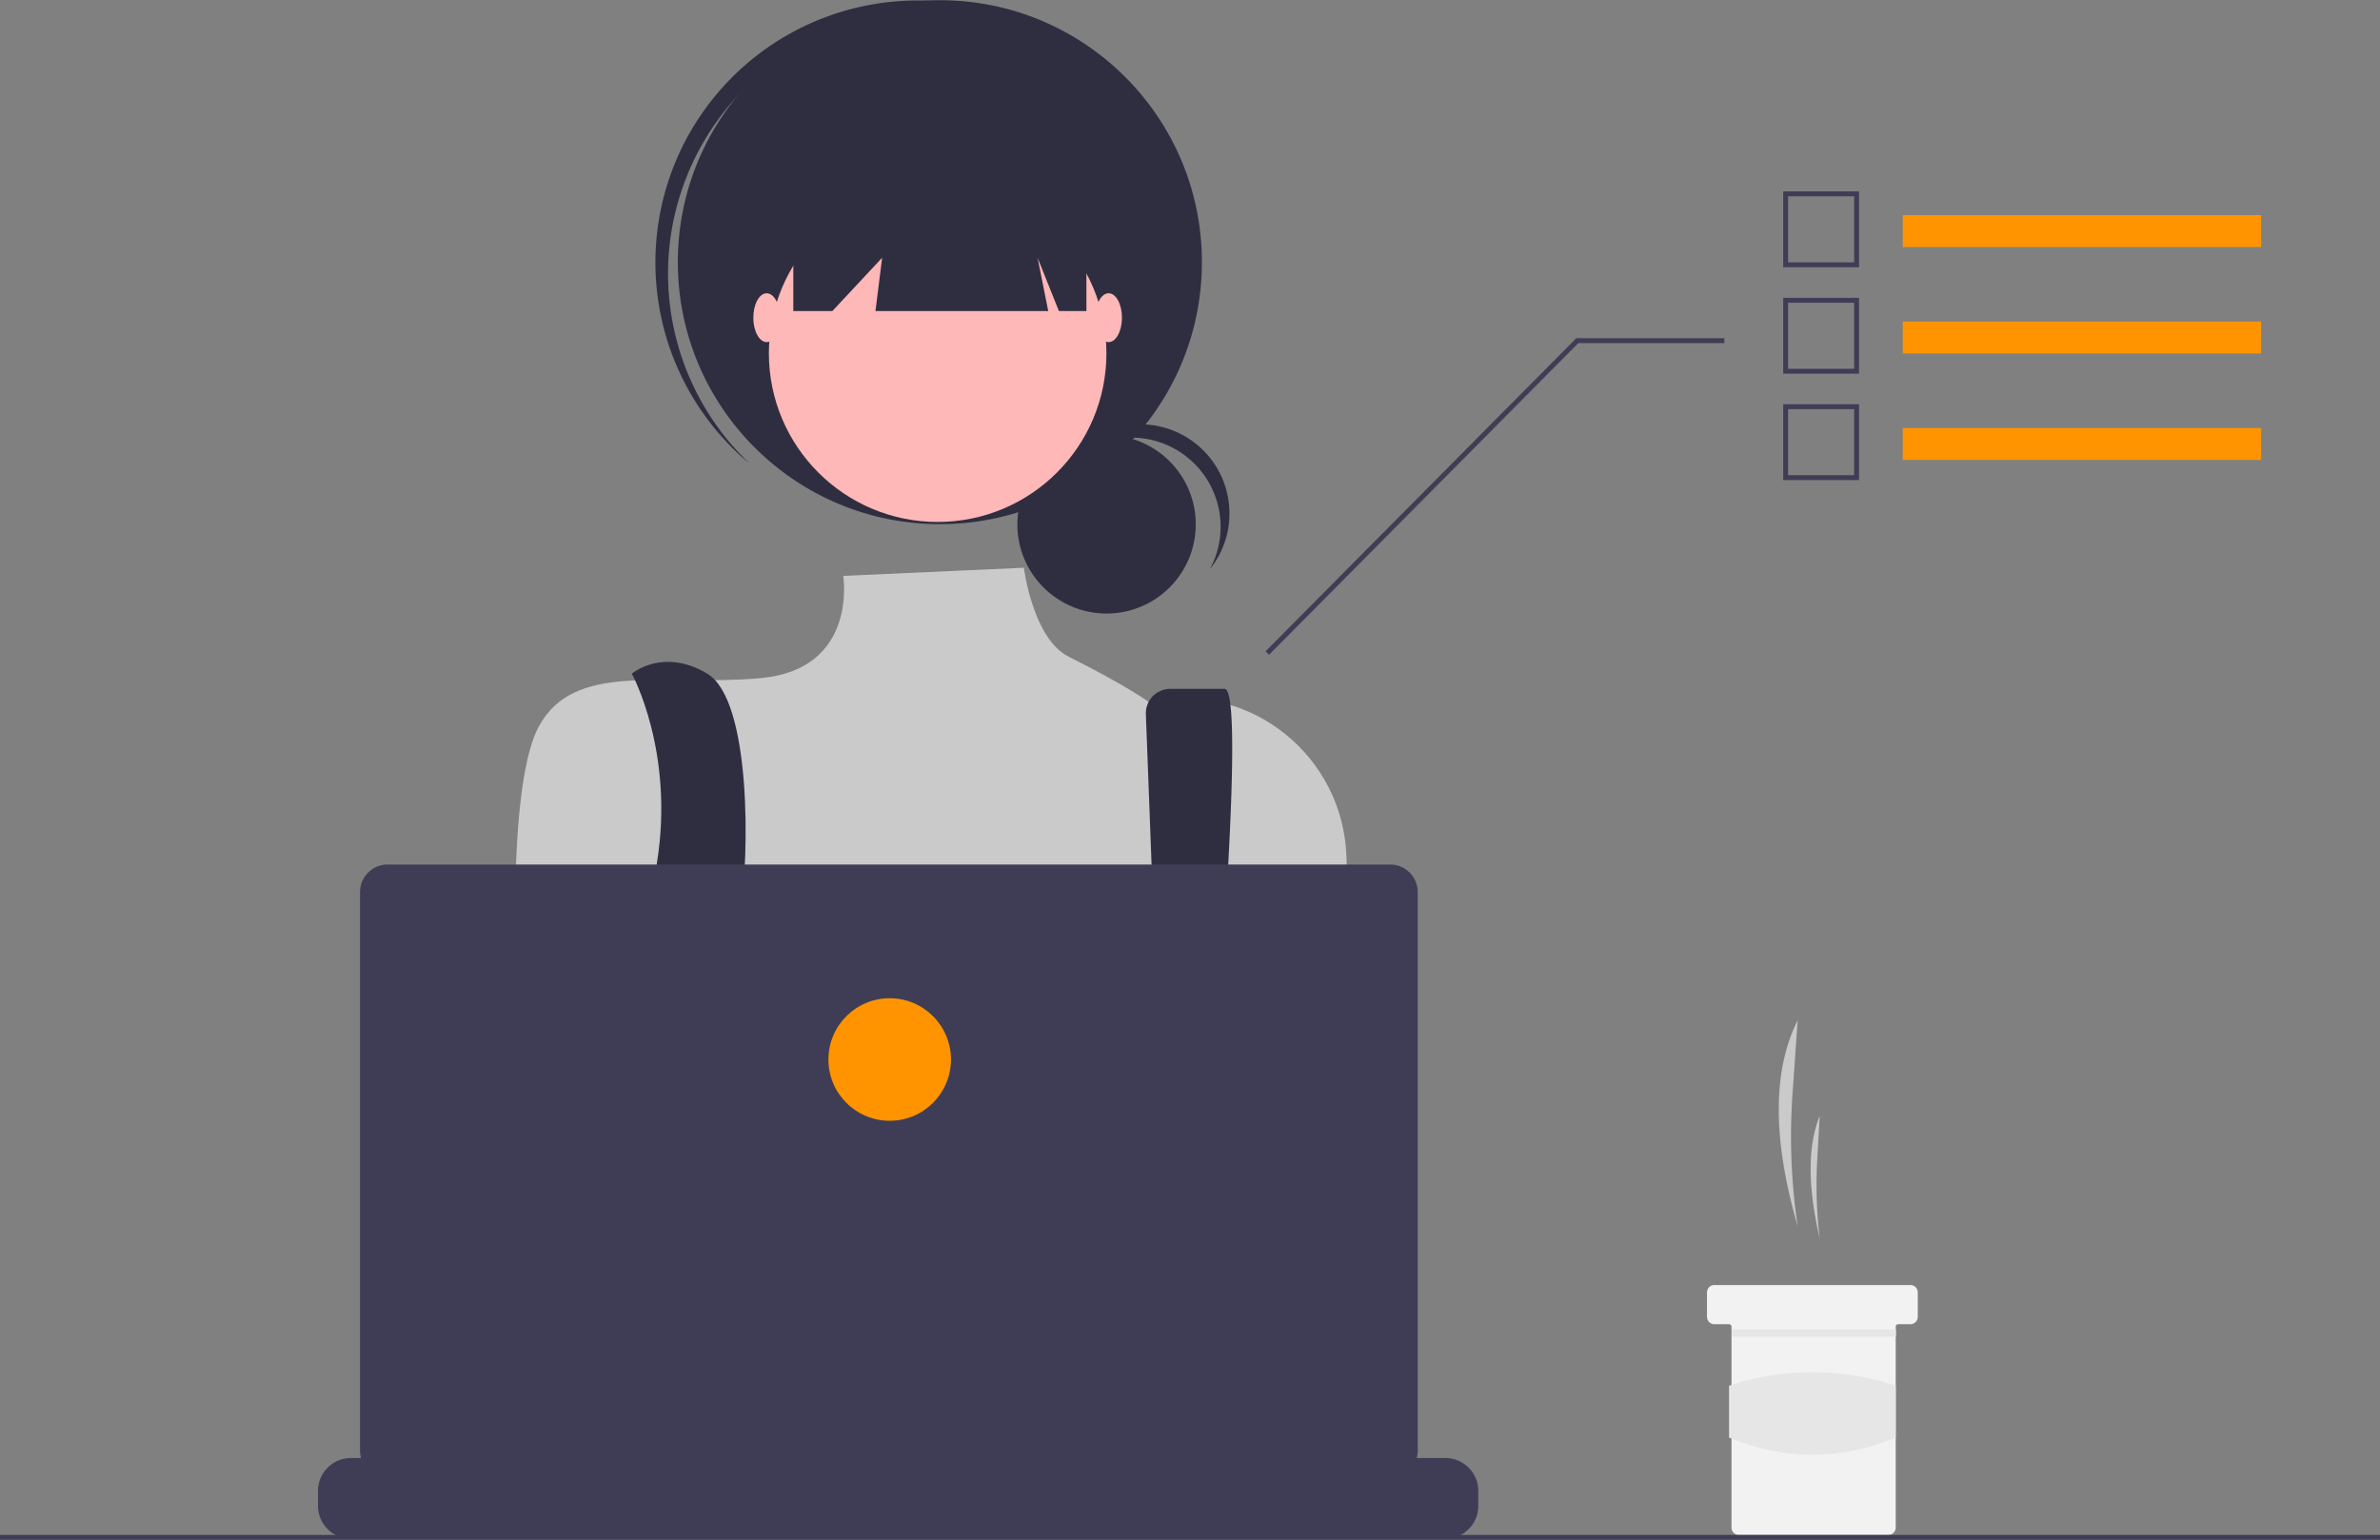
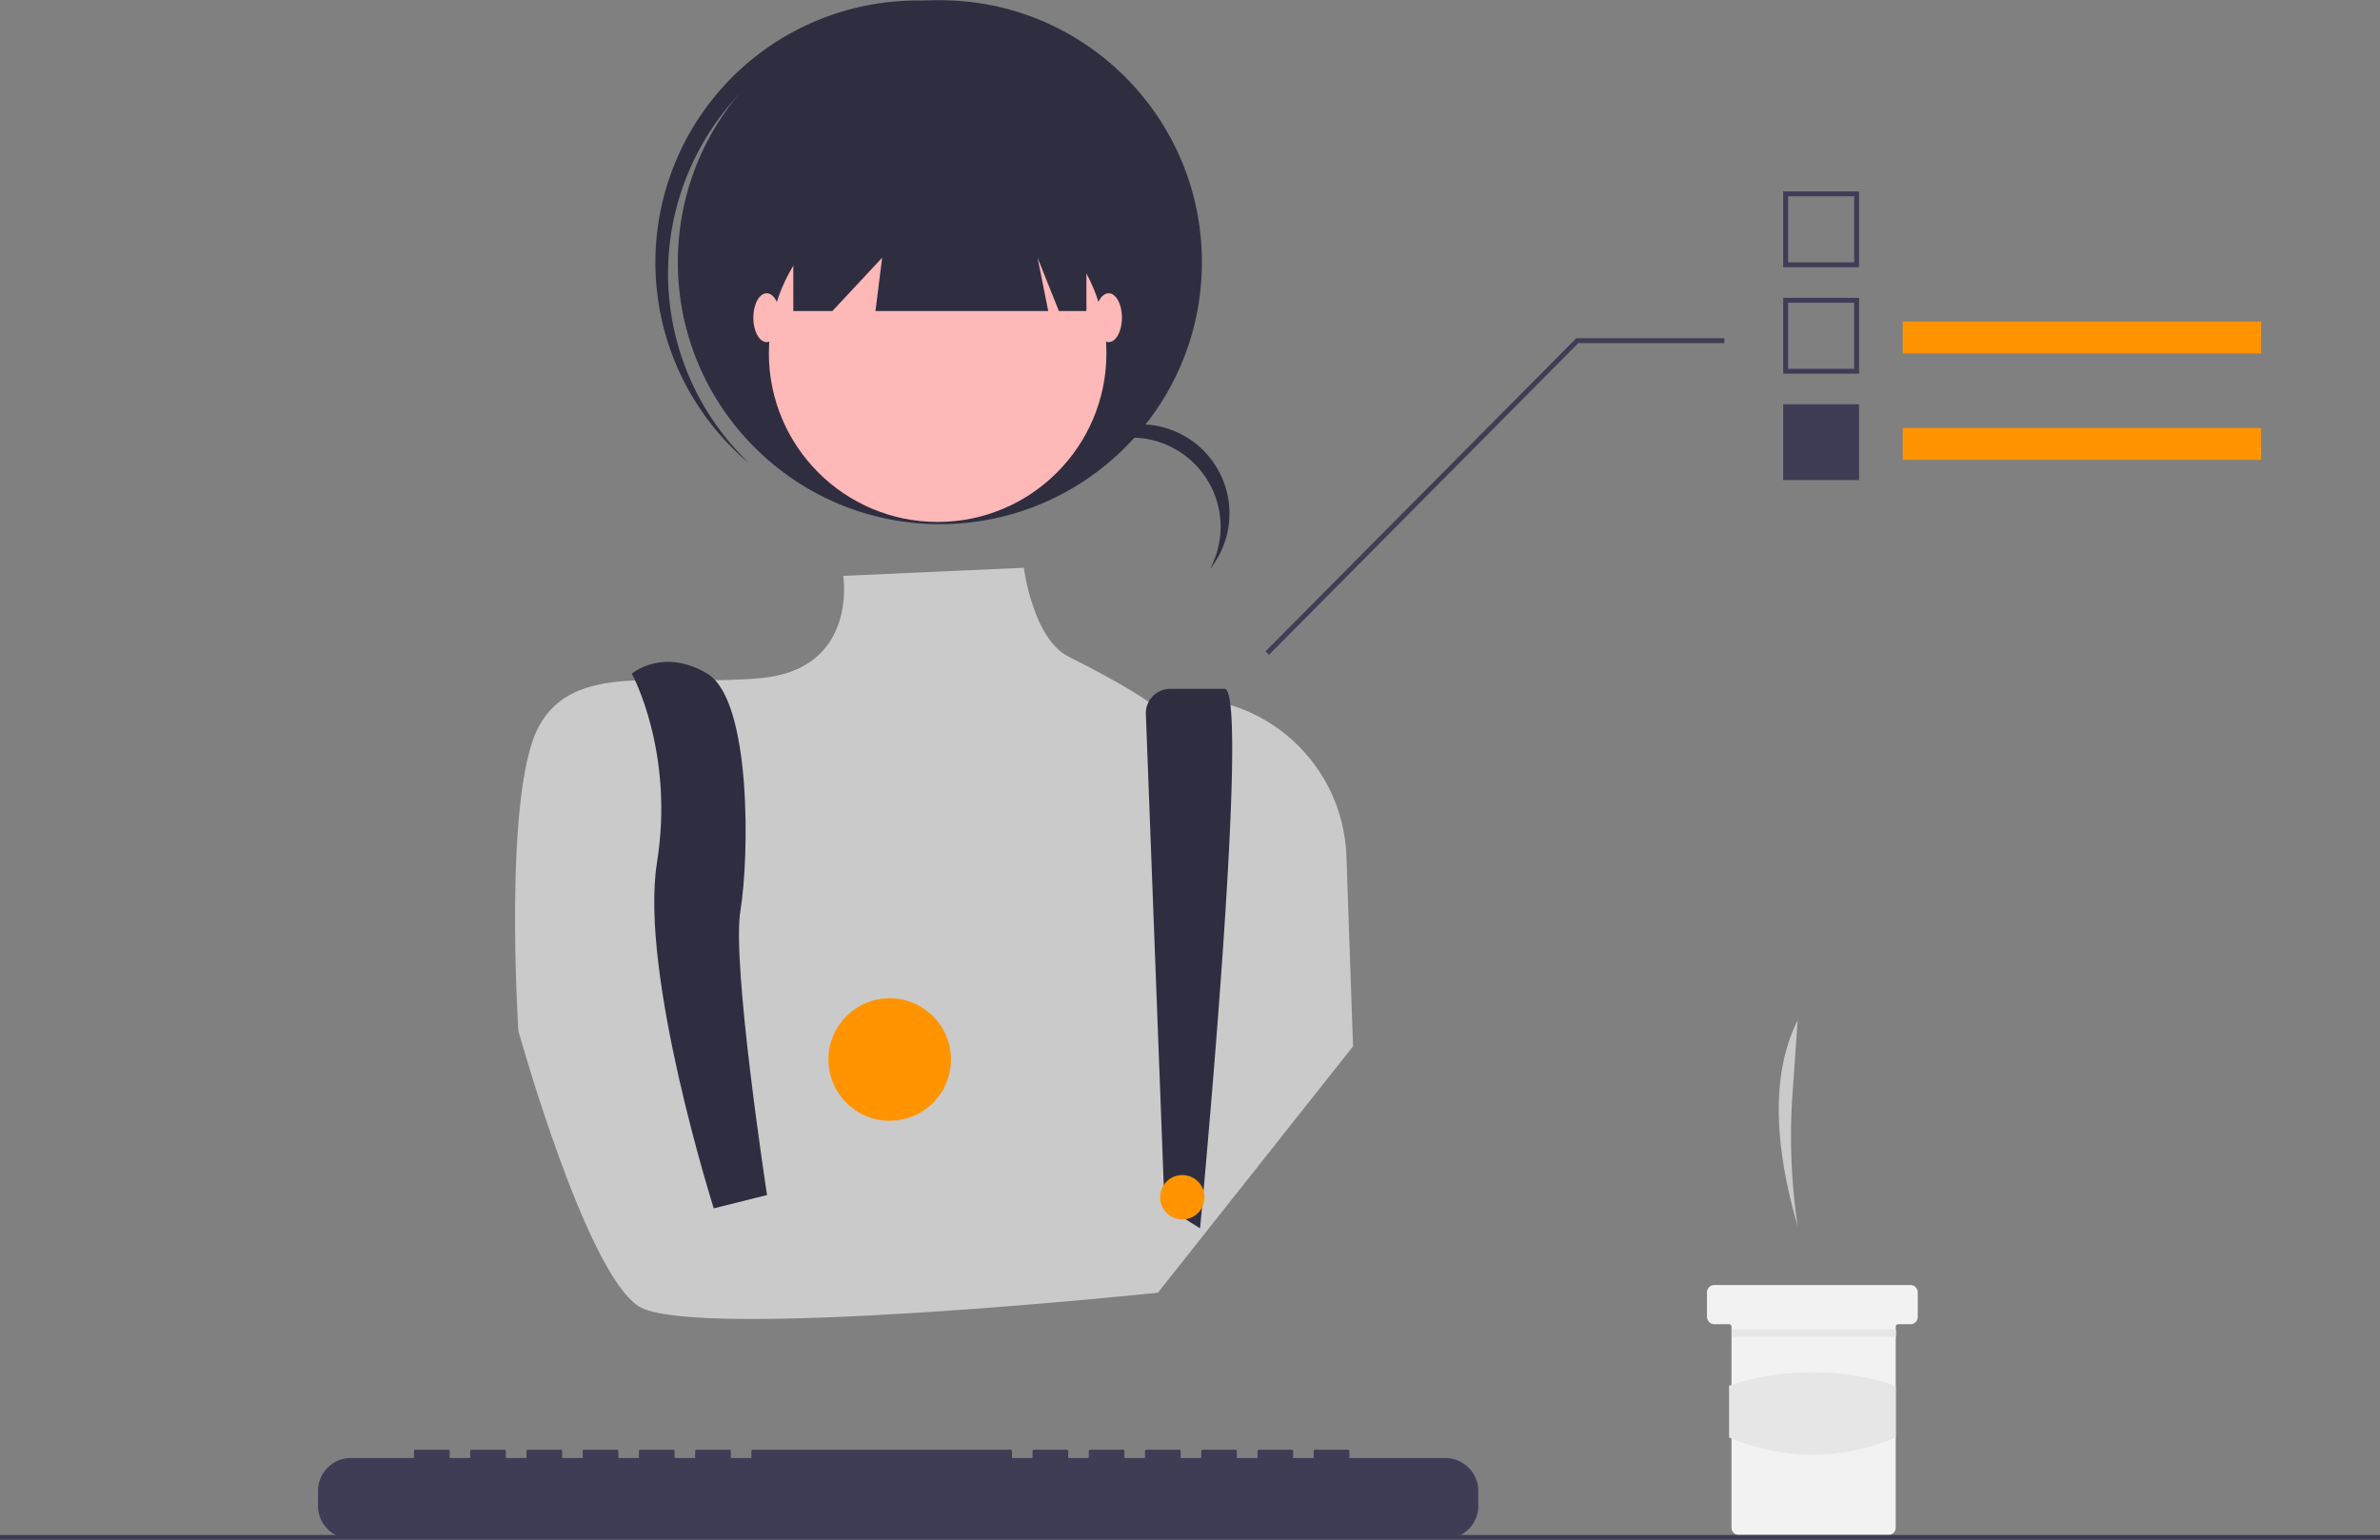
<svg xmlns="http://www.w3.org/2000/svg" viewBox="0 0 971.052 628.381" height="628.381" width="971.052" data-name="Layer 1" id="ab47acfe-844d-4101-aa7b-df38aa50dbe4">
  <rect x="0" y="0" width="971.052" height="628.381" fill="#808080" stroke="none" />
  <path fill="#cacaca" transform="translate(-114.474 -135.809)" d="M847.931,636.215h0a249.626,249.626,0,0,1-2.095-54.111l2.095-29.889h0c-11.542,22.966-8.933,53.192,0,84Z" />
-   <path fill="#cacaca" transform="translate(-114.474 -135.809)" d="M856.931,641.215h0a183.497,183.497,0,0,1-1.008-32.209l1.008-17.791h0C851.378,604.885,852.633,622.877,856.931,641.215Z" />
  <path fill="#f2f2f2" transform="translate(-114.474 -135.809)" d="M896.936,663.217v10a3.016,3.016,0,0,1-3,3h-5a.996.996,0,0,0-1,1v82a3.016,3.016,0,0,1-3,3h-61a3.002,3.002,0,0,1-3-3v-82a1.003,1.003,0,0,0-1-1h-6a3.002,3.002,0,0,1-3-3v-10a2.996,2.996,0,0,1,3-3h80A3.009,3.009,0,0,1,896.936,663.217Z" />
  <rect fill="#e6e6e6" height="3" width="67" y="542.508" x="706.552" />
  <path fill="#e6e6e6" transform="translate(-114.474 -135.809)" d="M887.936,722.462c-22.42,9.278-45.084,9.38-68,0V701.327a106.79,106.79,0,0,1,68,0Z" />
-   <circle fill="#2f2e41" r="36.396" cy="213.985" cx="451.481" />
  <path fill="#2f2e41" transform="translate(-114.474 -135.809)" d="M576.095,314.401a36.401,36.401,0,0,1,32.039,53.669,36.387,36.387,0,1,0-60.454-39.982A36.306,36.306,0,0,1,576.095,314.401Z" />
  <circle fill="#2f2e41" r="106.912" cy="106.996" cx="383.471" />
  <path fill="#2f2e41" transform="translate(-114.474 -135.809)" d="M414.036,176.471A106.893,106.893,0,0,1,562.203,165.261c-.874-.831-1.739-1.669-2.648-2.476a106.913,106.913,0,0,0-142.066,159.807c.908.808,1.842,1.568,2.77,2.339A106.893,106.893,0,0,1,414.036,176.471Z" />
  <circle fill="#ffb8b8" r="68.859" cy="144.143" cx="382.565" />
  <path fill="#cacaca" transform="translate(-114.474 -135.809)" d="M532.214,367.505l-73.688,3.313s6.15,38.108-33.715,41.732-76.107-7.248-90.604,19.933-8.248,123.966-8.248,123.966,27.181,97.852,48.926,112.349,212.013-5.436,212.013-5.436L666.526,562.817l-2.697-77.54c-1.408-40.491-38.377-70.892-78.194-63.398q-1.173.221-2.362.475s-8.747-6.538-32.747-18.538C535.849,396.479,532.214,367.505,532.214,367.505Z" />
  <path fill="#2f2e41" transform="translate(-114.474 -135.809)" d="M372.26,410.738s17.514,31.778,10.266,77.08,23.164,141.114,23.164,141.114l21.745-5.436s-14.497-94.228-10.872-115.973,4.624-85.913-13.497-96.785S372.26,410.738,372.26,410.738Z" />
  <path fill="#2f2e41" transform="translate(-114.474 -135.809)" d="M581.999,427.4l7.617,200.626,14.497,9.06s20.839-220.167,9.966-220.167H591.956a9.97,9.97,0,0,0-9.97,9.97Q581.986,427.145,581.999,427.4Z" />
-   <circle fill="#ff9400" r="9.06" cy="479.532" cx="301.182" />
  <circle fill="#ff9400" r="9.06" cy="488.592" cx="482.39" />
  <polygon fill="#2f2e41" points="323.672 58.069 323.672 126.928 339.619 126.928 359.914 105.183 357.196 126.928 427.685 126.928 423.336 105.183 432.034 126.928 443.269 126.928 443.269 58.069 323.672 58.069" />
  <ellipse fill="#ffb8b8" ry="9.966" rx="5.436" cy="129.647" cx="312.8" />
  <ellipse fill="#ffb8b8" ry="9.966" rx="5.436" cy="129.647" cx="452.329" />
  <path fill="#3f3d56" transform="translate(-114.474 -135.809)" d="M717.626,744.255v6.07a13.34,13.34,0,0,1-.91,4.87,13.683,13.683,0,0,1-.97,2,13.437,13.437,0,0,1-11.55,6.56h-446.55a13.437,13.437,0,0,1-11.55-6.56,13.69,13.69,0,0,1-.97-2,13.341,13.341,0,0,1-.91-4.87v-6.07a13.426,13.426,0,0,1,13.423-13.43h25.747v-2.83a.559.559,0,0,1,.558-.56h13.432a.559.559,0,0,1,.56.558v2.832h8.39v-2.83a.559.559,0,0,1,.558-.56h13.432a.559.559,0,0,1,.56.558v2.832h8.4v-2.83a.559.559,0,0,1,.558-.56h13.432a.559.559,0,0,1,.56.558v2.832h8.39v-2.83a.559.559,0,0,1,.558-.56h13.432a.559.559,0,0,1,.56.558v2.832h8.39v-2.83a.559.559,0,0,1,.558-.56h13.432a.559.559,0,0,1,.56.558v2.832h8.4v-2.83a.559.559,0,0,1,.558-.56h13.432a.559.559,0,0,1,.56.558v2.832h8.39v-2.83a.559.559,0,0,1,.558-.56H526.806a.559.559,0,0,1,.56.558v2.832h8.4v-2.83a.559.559,0,0,1,.558-.56h13.432a.566.566,0,0,1,.56.56v2.83h8.39v-2.83a.559.559,0,0,1,.558-.56h13.432a.559.559,0,0,1,.56.558v2.832h8.39v-2.83a.559.559,0,0,1,.558-.56h13.432a.559.559,0,0,1,.56.558v2.832h8.4v-2.83a.559.559,0,0,1,.558-.56h13.432a.557.557,0,0,1,.55.56v2.83h8.4v-2.83a.559.559,0,0,1,.558-.56h13.432a.559.559,0,0,1,.56.558v2.832h8.39v-2.83a.559.559,0,0,1,.558-.56h13.432a.559.559,0,0,1,.56.558v2.832h39.17a13.426,13.426,0,0,1,13.43,13.423Z" />
  <rect fill="#3f3d56" height="2" width="971.052" y="626.381" />
-   <path fill="#3f3d56" transform="translate(-114.474 -135.809)" d="M681.668,488.621H272.625a11.259,11.259,0,0,0-11.259,11.259V727.791A11.259,11.259,0,0,0,272.625,739.05H681.668a11.259,11.259,0,0,0,11.259-11.259V499.88a11.259,11.259,0,0,0-11.259-11.259Z" />
  <circle fill="#ff9400" r="25" cy="432.381" cx="363" />
  <polygon fill="#3f3d56" points="517.763 267.219 643.969 140.016 703.552 140.016 703.552 138.016 643.134 138.016 642.841 138.313 516.341 265.813 517.763 267.219" />
-   <rect fill="#ff9400" height="13.03" width="146.224" y="87.792" x="776.328" />
  <path fill="#3f3d56" transform="translate(-114.474 -135.809)" d="M872.981,244.87H842.026V213.915H872.981Zm-28.955-2H870.981V215.915H844.026Z" />
  <rect fill="#ff9400" height="13.03" width="146.224" y="131.225" x="776.328" />
  <path fill="#3f3d56" transform="translate(-114.474 -135.809)" d="M872.981,288.303H842.026V257.348H872.981Zm-28.955-2H870.981V259.348H844.026Z" />
  <rect fill="#ff9400" height="13.03" width="146.224" y="174.658" x="776.328" />
-   <path fill="#3f3d56" transform="translate(-114.474 -135.809)" d="M872.981,331.736H842.026V300.781H872.981Zm-28.955-2H870.981V302.781H844.026Z" />
+   <path fill="#3f3d56" transform="translate(-114.474 -135.809)" d="M872.981,331.736H842.026V300.781H872.981Zm-28.955-2V302.781H844.026Z" />
</svg>